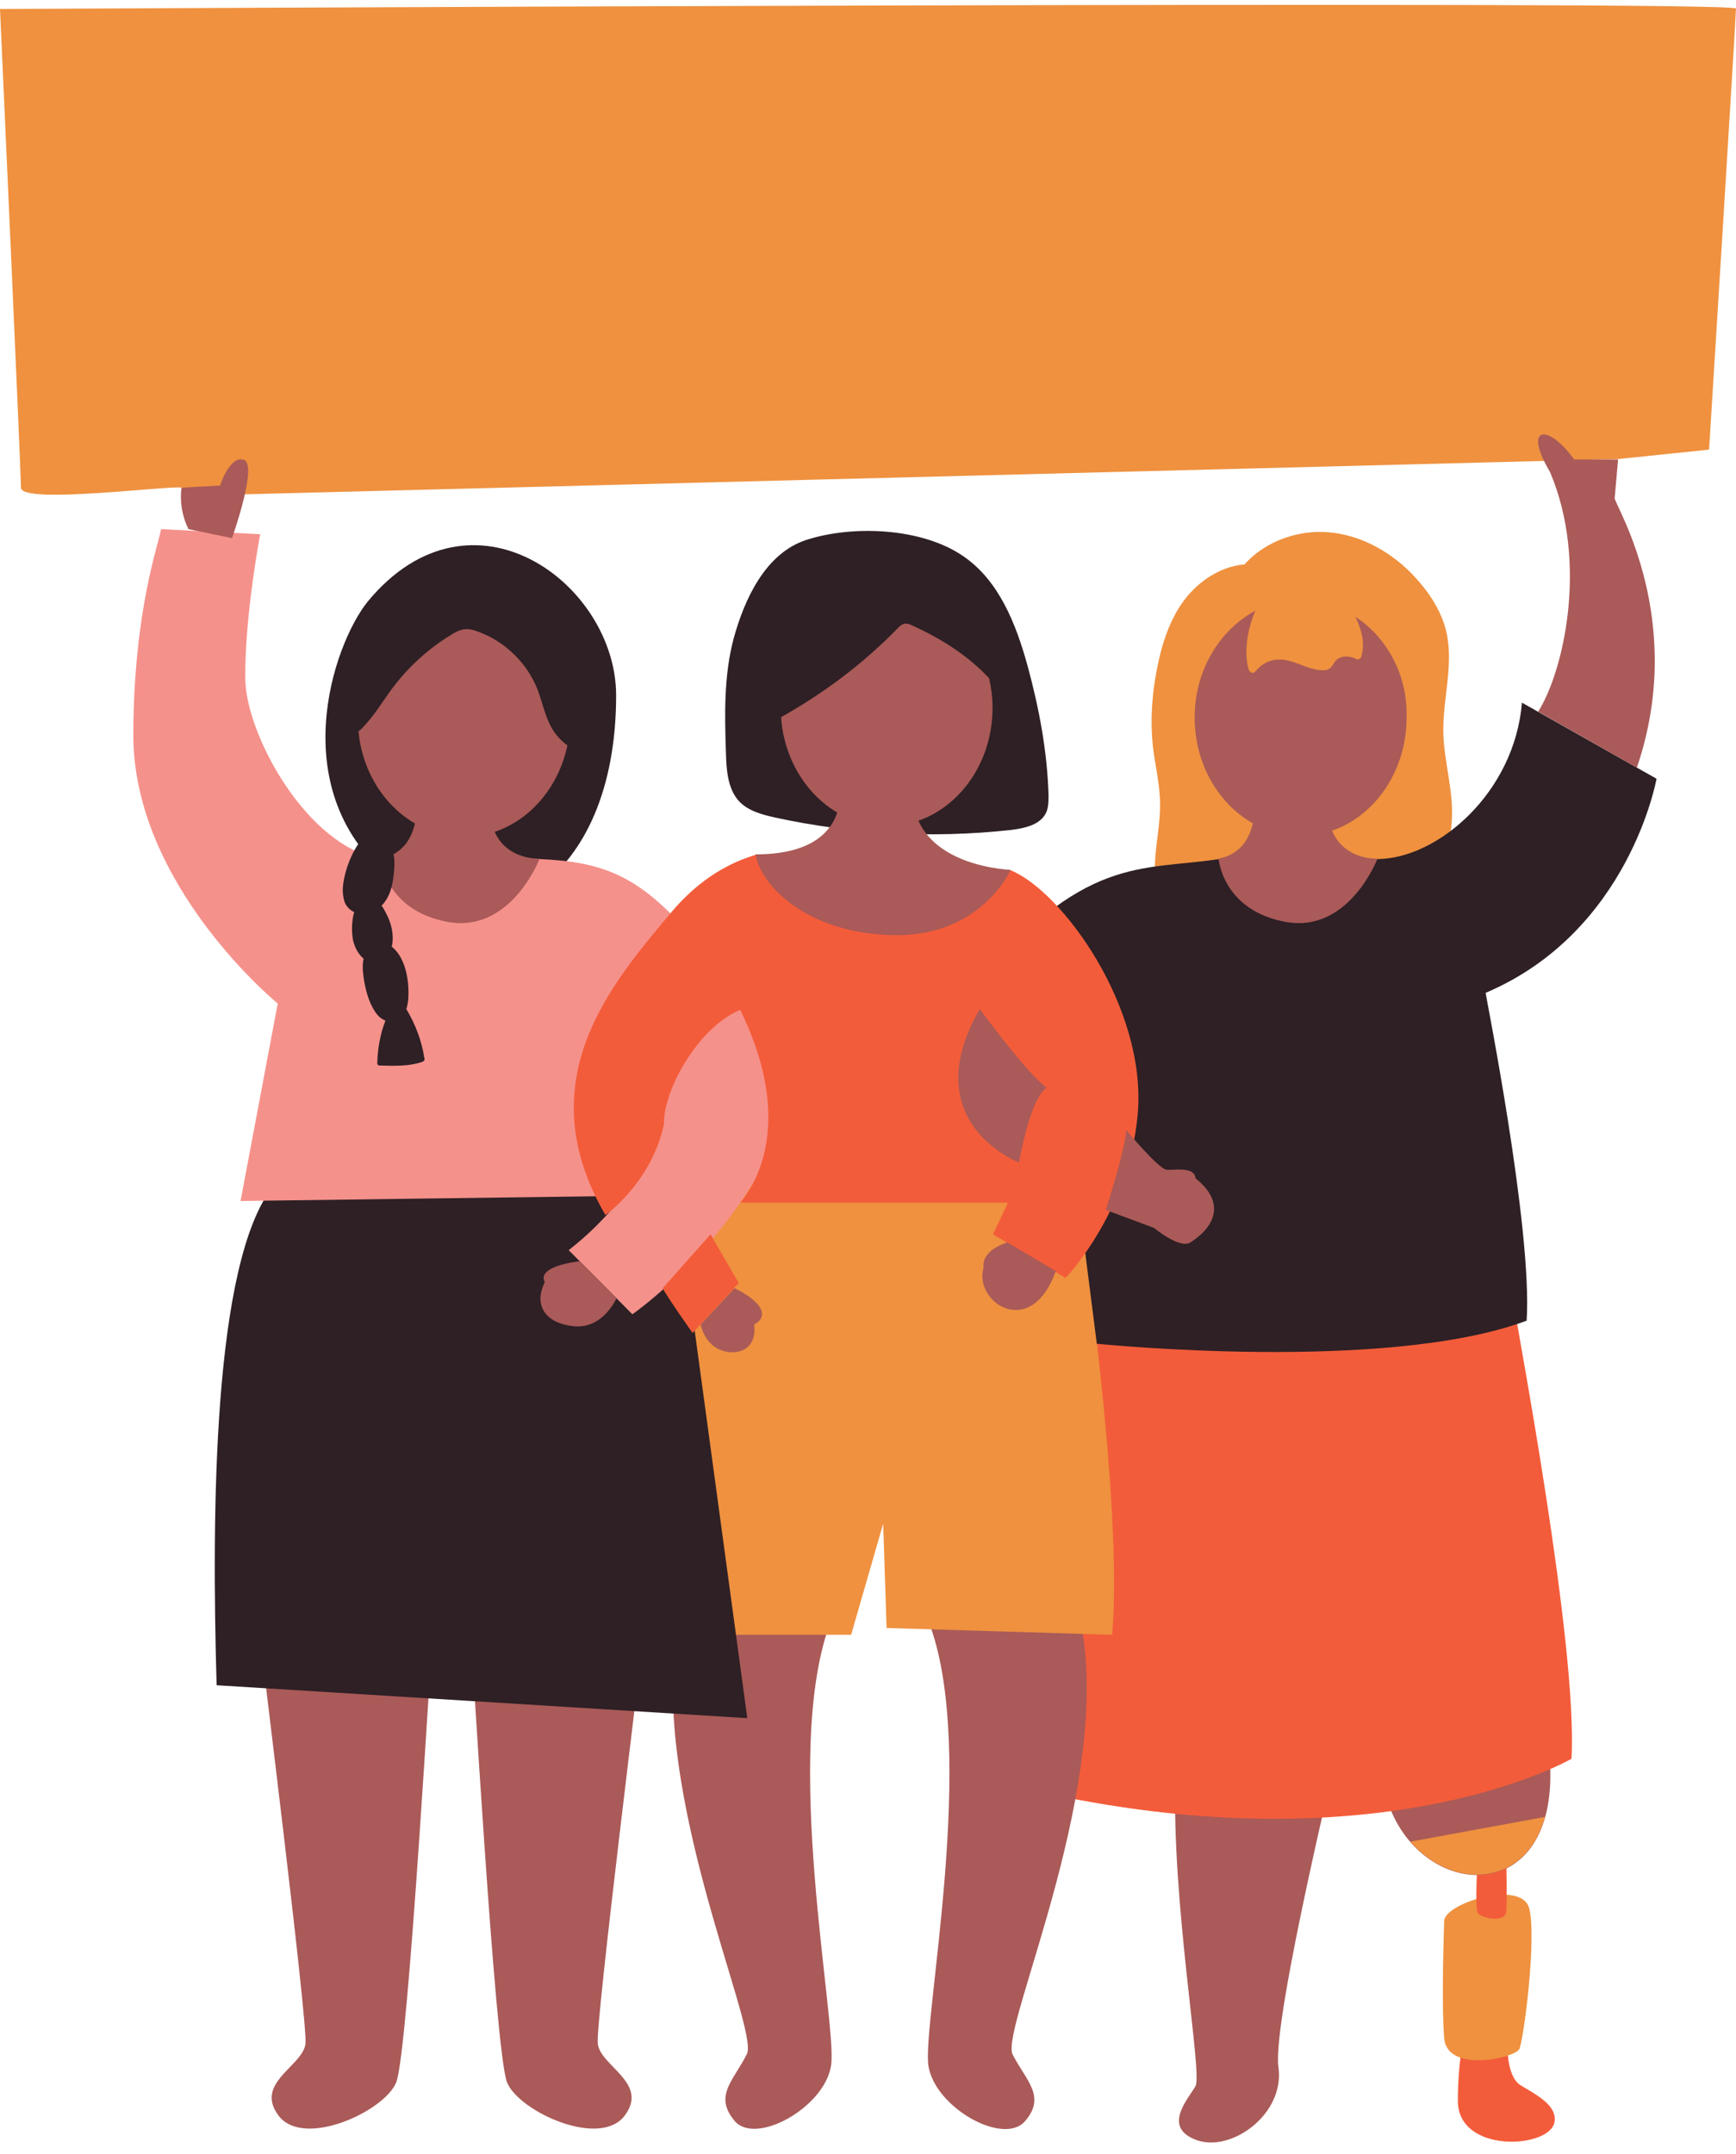
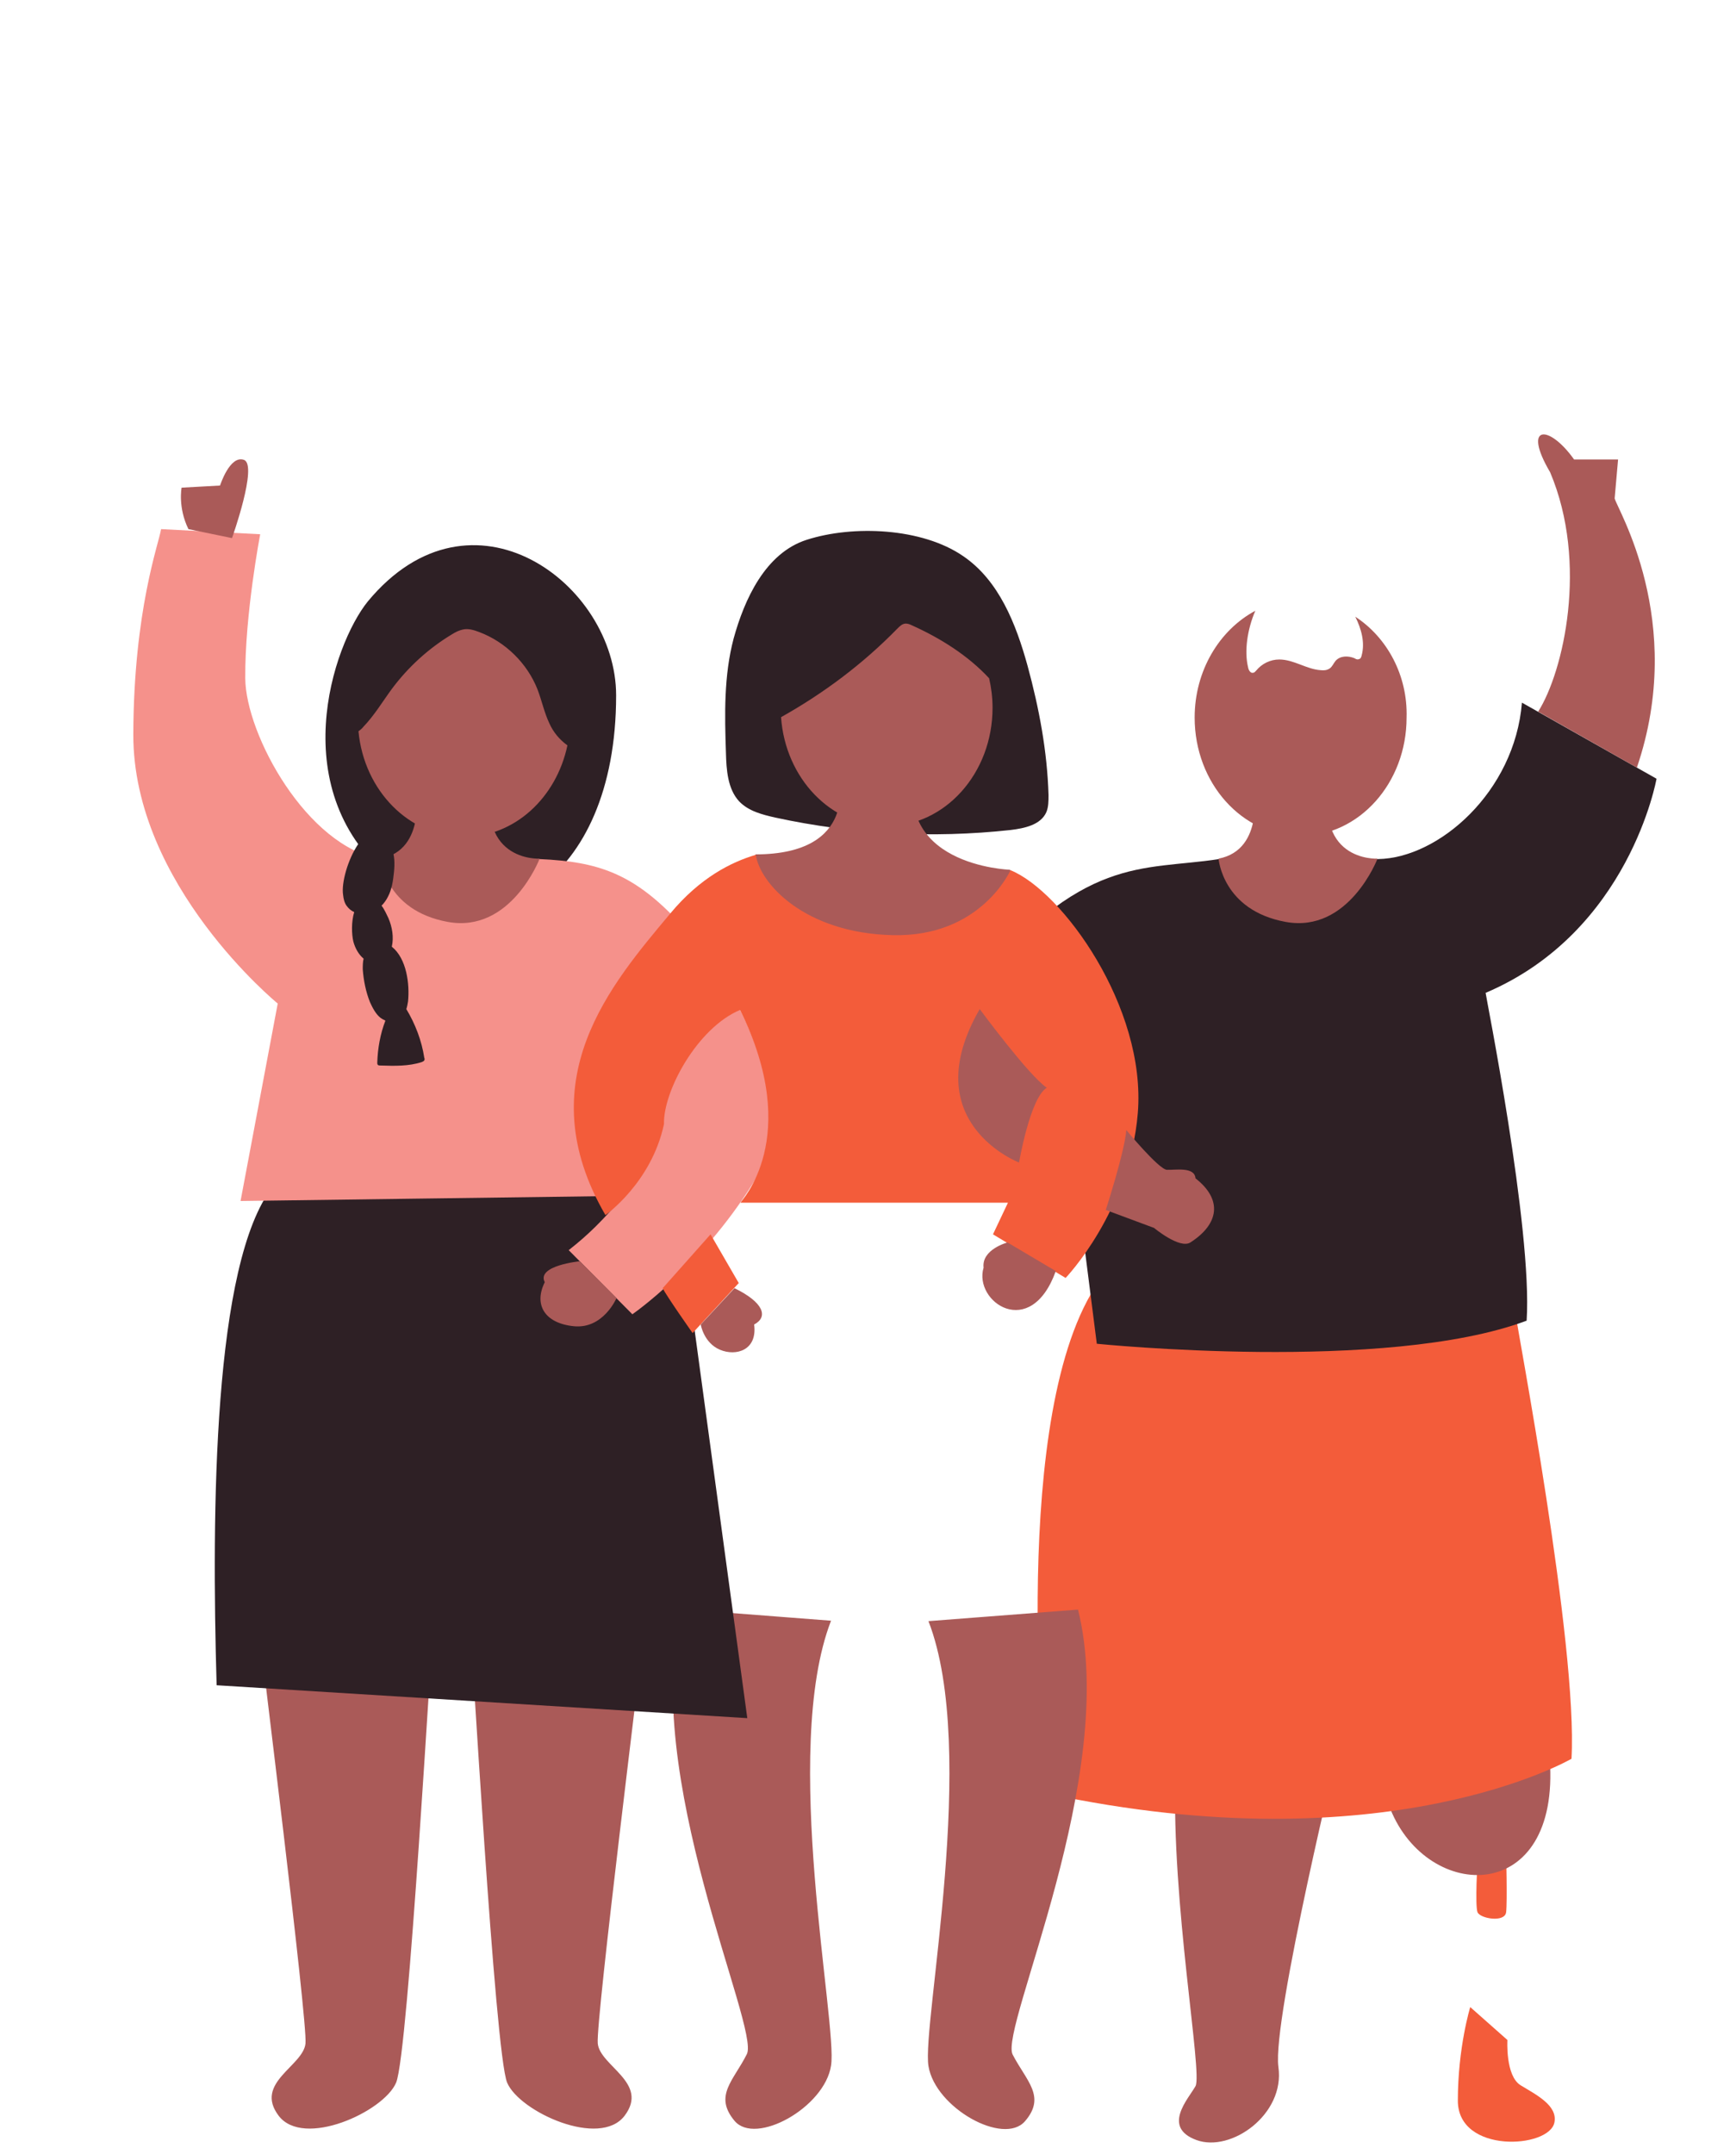
<svg xmlns="http://www.w3.org/2000/svg" height="504.0" preserveAspectRatio="xMidYMid meet" version="1.0" viewBox="0.0 -1.2 406.3 504.0" width="406.3" zoomAndPan="magnify">
  <g id="change1_1">
    <path d="M352.8,476.1c0,0-0.5,8.4,3.1,10.6s8.7,4.7,7.9,8.7c-1.2,6.1-22.6,7.4-22.6-5.1s2.9-21.9,2.9-21.9" fill="#f35c3a" />
  </g>
  <g id="change2_1">
-     <path d="M338,448.4c-0.3-4.2,18.1-10,19.9-3.1s-1.3,30.8-2.3,32.9s-17,5.8-17.6-2.6C337.3,467.1,338,448.4,338,448.4z" fill="#ef913f" />
-   </g>
+     </g>
  <g id="change1_2">
    <path d="M352.5,432.2c0,0,0.3,11.5,0,14s-6.1,1.5-6.7,0s0-12.2,0-12.2L352.5,432.2z" fill="#f35c3a" />
  </g>
  <g id="change3_1">
    <path d="M362.8,411.9c1.5,33.3-29.7,31.7-37.8,9.1C325,420.9,361.3,378.6,362.8,411.9z M275.1,413.8 c-1,30.2,6.4,70,4.7,73.1c-1.7,3-7.9,9.6,0.2,12.6s20.8-6,19.2-17.1c-1.5-11.1,14.6-77.1,14.6-77.1" fill="#aa5a58" />
  </g>
  <g id="change1_3">
    <path d="M354.7,306.1c0.2,2.6,14.6,77.5,13.1,104.2c0,0-43.2,25.2-122.9,8.1c0,0-8.9-83.4,10.4-116.8 S354.7,306.1,354.7,306.1z" fill="#f35c3a" />
  </g>
  <g id="change3_2">
    <path d="M101.5,378.1c-0.4,1.9-5.9,101.3-8.8,108c-2.9,6.8-21.7,15.4-27.5,7.7s5.8-11.6,6.3-16.9s-10.6-93.6-10.6-95 M109.9,378.1c0.4,1.9,5.9,101.3,8.8,108c2.9,6.8,21.7,15.4,27.5,7.7c5.8-7.7-5.8-11.6-6.3-16.9s10.6-93.6,10.6-95 M159.5,375.3 c-9.7,38.7,18.4,97.9,15.3,104.1c-3.1,6.2-7.8,9.7-2.9,15.6s21.1-3.1,22.6-12.9c1.6-9.7-11.8-73.6,0-104.1 M217.3,378.1 c11.8,30.4-1.6,94.3,0,104.1s17.6,18.7,22.6,12.9c5-5.8,0.3-9.4-2.9-15.6c-3.1-6.2,25-65.4,15.3-104.1" fill="#aa5a58" />
  </g>
  <g id="change2_2">
-     <path d="M288.4,135.1c3.9-7.9,13.1-12.3,21.9-11.8s16.9,5.5,22.4,12.3c2.6,3.1,4.7,6.7,5.7,10.6 c2,7.9-0.8,16.1-0.6,24.2c0.2,6.8,2.4,13.4,2,20.2c-0.5,10.5-7.8,20.2-17.7,23.8c-3.9,1.4-8,1.9-12.1,2.3c-10.3,1.2-21,2.3-30.8-1.1 c-1.8-0.6-3.7-1.5-5.1-2.8c-2.1-2-3.2-4.9-3.6-7.8c-0.8-6,1.1-12.1,1-18.1c0-4.6-1.2-9.1-1.7-13.7c-0.6-5.8-0.2-11.7,0.9-17.5 s2.9-11.7,6.4-16.4s9-8.3,15-8.5 M330.1,429.7c9.8,11.3,26.8,10.9,31.5-5.8L330.1,429.7z M55.5,114.5l323.2-8.3L400,104 c0,0,6.3-101.2,6.3-103.2S0,0.9,0,0.9s4.9,108,4.9,112s35-0.6,37.7,0L55.5,114.5z M188.1,255.5L144.2,285l6.6,96.3h48.4l7.5-26 l0.8,24.4l52.8,1.6c2.6-31.5-7.4-97.6-7.4-97.6L188.1,255.5z" fill="#ef913f" />
-   </g>
+     </g>
  <g id="change4_1">
    <path d="M357.3,307.8c-32.9,12.3-100.6,5.4-100.6,5.4l-2.8-22c16.6-26.3,7.6-52.7,7.6-52.7L245,253.3 c-11.1-5.2-17.7-22.9-17.7-22.9c26.4-31.8,39.7-27.8,58-30.6c0,0,27.6,2.5,37.2,0c14.2-0.2,32-15.7,33.7-36.6l31.5,17.8 c0,0-6.3,35.8-40,50.1C347.6,231.1,358.7,286.3,357.3,307.8z" fill="#2e2025" />
  </g>
  <g id="change4_2">
    <path d="M144.2,161.5c0,44.5-30.5,60.5-52.2,43.3c-25.9-20.6-14.1-55.2-5.9-65.3C110.4,110.2,144.2,135.4,144.2,161.5z M169.9,174.9c0.1,4,0.4,8.5,3.1,11.4c2.2,2.3,5.4,3.1,8.5,3.8c18,3.9,36.7,4.9,55,2.9c3.3-0.4,7.1-1.2,8.4-4.2 c0.5-1.2,0.5-2.6,0.5-4c-0.3-10.2-2.2-20.3-4.9-30.2c-2.7-9.8-6.7-20-15.1-25.7c-9.6-6.6-25.7-7.3-36.6-3.8 c-9.7,3.1-14.6,14-17.1,23.1C169.4,156.9,169.6,166,169.9,174.9z M63.8,276.5c-13.9,17.9-14.3,75.7-13.1,116.6l124.2,7.7 l-18.7-137.7L63.8,276.5z" fill="#2e2025" />
  </g>
  <g id="change5_1">
    <path d="M176.2,275.7C164,295.3,148,306.3,148,306.3l-14.9-15c4.7-3.7,7.8-6.8,12.9-12.7l-89.7,1.2l8.7-46.2 c0,0-33.9-27.7-33.8-63c0.1-29.1,6-44.7,6.5-48l23.2,1.2c0,0-3.6,18.7-3.5,33.7c0.1,13.2,14.5,39.5,31.7,42.3l15.4,7l21.8-7 c13.6,0.6,22,3.3,32.9,15.1C173.4,230.2,187.3,258,176.2,275.7z" fill="#f5918b" />
  </g>
  <g id="change3_3">
    <path d="M214.8,176.7c-7.3,24.7,21.6,25.6,21.6,25.6s6.5,21.1-33.9,24c-25.9,1.8-25.7-27.6-25.7-27.6 c24.3,0,19.5-18,19.5-18S221,155.4,214.8,176.7z M97.3,183.1c0,0,2.7,14.5-8.2,16.6c0,0,0.9,12.1,15.7,14.8s21.5-14.8,21.5-14.8 s-16,0.9-10.6-20.6S97.3,183.1,97.3,183.1z M293.4,183.1c0,0,2.7,14.5-8.2,16.6c0,0,0.9,12.1,15.7,14.8s21.5-14.8,21.5-14.8 s-16,0.9-10.6-20.6S293.4,183.1,293.4,183.1z" fill="#aa5a58" />
  </g>
  <g id="change4_3">
    <path d="M99.3,246.9c-0.1,0.2-0.4,0.3-0.6,0.4c-3.1,1-6.4,0.9-9.6,0.8c-0.3,0-0.6,0-0.7-0.2c-0.1-0.1-0.1-0.3-0.1-0.5 c0.1-3.3,0.7-6.7,1.9-9.8c-0.4-0.2-0.8-0.4-1.2-0.7c-1.1-0.9-1.8-2.3-2.4-3.6c-1-2.5-1.5-5.1-1.7-7.7c0-0.8,0-1.7,0.2-2.5 c-1.2-1-2-2.5-2.4-4c-0.4-1.7-0.5-4.6,0.2-6.9c-0.7-0.3-1.3-0.8-1.8-1.5s-0.7-1.6-0.8-2.5c-0.9-5.7,6.4-22.1,11.3-11.1 c0.8,1.8,0.8,3.8,0.6,5.8c-0.2,2-0.5,4-1.4,5.7c-0.4,0.8-0.9,1.5-1.5,2.1c0.7,0.9,1.2,2.1,1.6,2.9c0.9,2.1,1.3,4.5,0.8,6.7 c3.5,2.8,4.2,8.8,3.8,12.8c-0.1,0.6-0.2,1.2-0.4,1.8c2.1,3.5,3.6,7.4,4.2,11.4C99.4,246.5,99.4,246.7,99.3,246.9z" fill="#2e2025" />
  </g>
  <g id="change1_4">
    <path d="M173.2,235.1c-10,4.2-18,19-17.8,26.7c-2.9,13.7-13.7,21.3-13.7,21.3c-18.3-31.5,1.4-54.1,15.2-70.6 c6.9-8.3,14.2-12,20-13.7c0.9,6.6,11.3,18.3,32,18.8s27.6-15.2,27.6-15.2c12.1,4.9,31.8,32.1,29.8,56.8c-1.9,23-16.9,38.6-16.9,38.6 l-17-10.2l3.5-7.4h-62.6C173.2,280,188.1,265.2,173.2,235.1z M155.1,300.2c0.8,1.7,7,10.5,7,10.5l10.8-11.7l-6.6-11.4L155.1,300.2z" fill="#f35c3a" />
  </g>
  <g id="change3_4">
    <path d="M54.3,124.7l-10.2-2.1c-2.5-5.1-1.6-9.7-1.6-9.7l9-0.5c0,0,2.3-7.2,5.6-6S54.3,124.7,54.3,124.7z M135.7,293.9 c0,0-10.2,1-8.2,4.9c-2.6,5.2-0.1,9.6,6.8,10.3c6.9,0.7,10-6.6,10-6.6L135.7,293.9z M235.8,289.5c0,0-6.1,1.6-5.6,5.9 c-2.4,8,11,17.2,16.9,0.8L235.8,289.5z M229.3,234.9c-15.3,26.5,9.2,35.9,9.2,35.9s2.6-15.2,6.5-17.5 C240.8,250.5,229.3,234.9,229.3,234.9z M164,308.7c0,0,0.7,4.3,4.5,5.9s8.8,0.1,8-5.9c3.4-1.8,2.2-5.2-4.6-8.5L164,308.7z M383.1,178.4c11.7-34.4-4.8-60.8-5.2-63l0.8-9.1h-10.3c-5.9-8.3-12.2-8.2-5.6,3c9,21.3,3.1,46.7-2.8,56 M317.2,143.1 c1.4,2.8,2.3,6,1.5,9c-0.1,0.4-0.2,0.8-0.6,0.9c-0.4,0.2-0.8,0-1.1-0.2c-1.5-0.6-3.3-0.6-4.4,0.6c-0.5,0.6-0.8,1.4-1.4,1.8 c-0.6,0.4-1.3,0.5-2.1,0.4c-3.3-0.2-6.3-2.5-9.7-2.5c-2.1,0-4.1,1-5.4,2.6c-0.2,0.2-0.4,0.5-0.7,0.5c-0.6,0.2-1.1-0.6-1.2-1.3 c-0.9-3.7-0.2-8.8,1.7-13.2c-8.4,4.5-14.2,14-14.2,25c0,15.3,11.1,27.7,24.8,27.7c13.7,0,24.8-12.4,24.8-27.7 C329.5,156.8,324.6,147.9,317.2,143.1z M213.4,145.1c-0.4-0.2-0.9-0.4-1.4-0.4c-0.8,0-1.4,0.6-2,1.2c-8,8.2-17.2,15.1-27.2,20.7 c1,14.3,11.7,25.5,24.7,25.5c13.7,0,24.8-12.4,24.8-27.7c0-2.4-0.3-4.7-0.8-6.9C226.6,152.2,220.1,148.1,213.4,145.1z M128.6,168.1 c-1.2-2.5-1.8-5.4-2.8-8c-2.4-6.1-7.5-11.1-13.6-13.4c-1.3-0.5-2.6-0.9-3.9-0.6c-0.9,0.2-1.7,0.6-2.5,1.1 c-5.5,3.3-10.3,7.7-14.1,12.8c-2.2,3-4.1,6.2-6.7,8.9c-0.3,0.4-0.7,0.7-1.1,1c1.3,13.9,11.9,24.7,24.7,24.7 c11.8,0,21.6-9.1,24.2-21.4C130.9,171.8,129.5,170.1,128.6,168.1z M270.1,286.1c0,0,6,5,8.5,3.4c6.7-4.3,7.6-10,1.2-15 c-0.2-2.8-4.8-1.9-6.7-2c-1.9-0.1-9.5-9.3-9.5-9.3c-0.3,4.8-4.8,18.7-4.8,18.7L270.1,286.1z" fill="#aa5a58" />
  </g>
</svg>